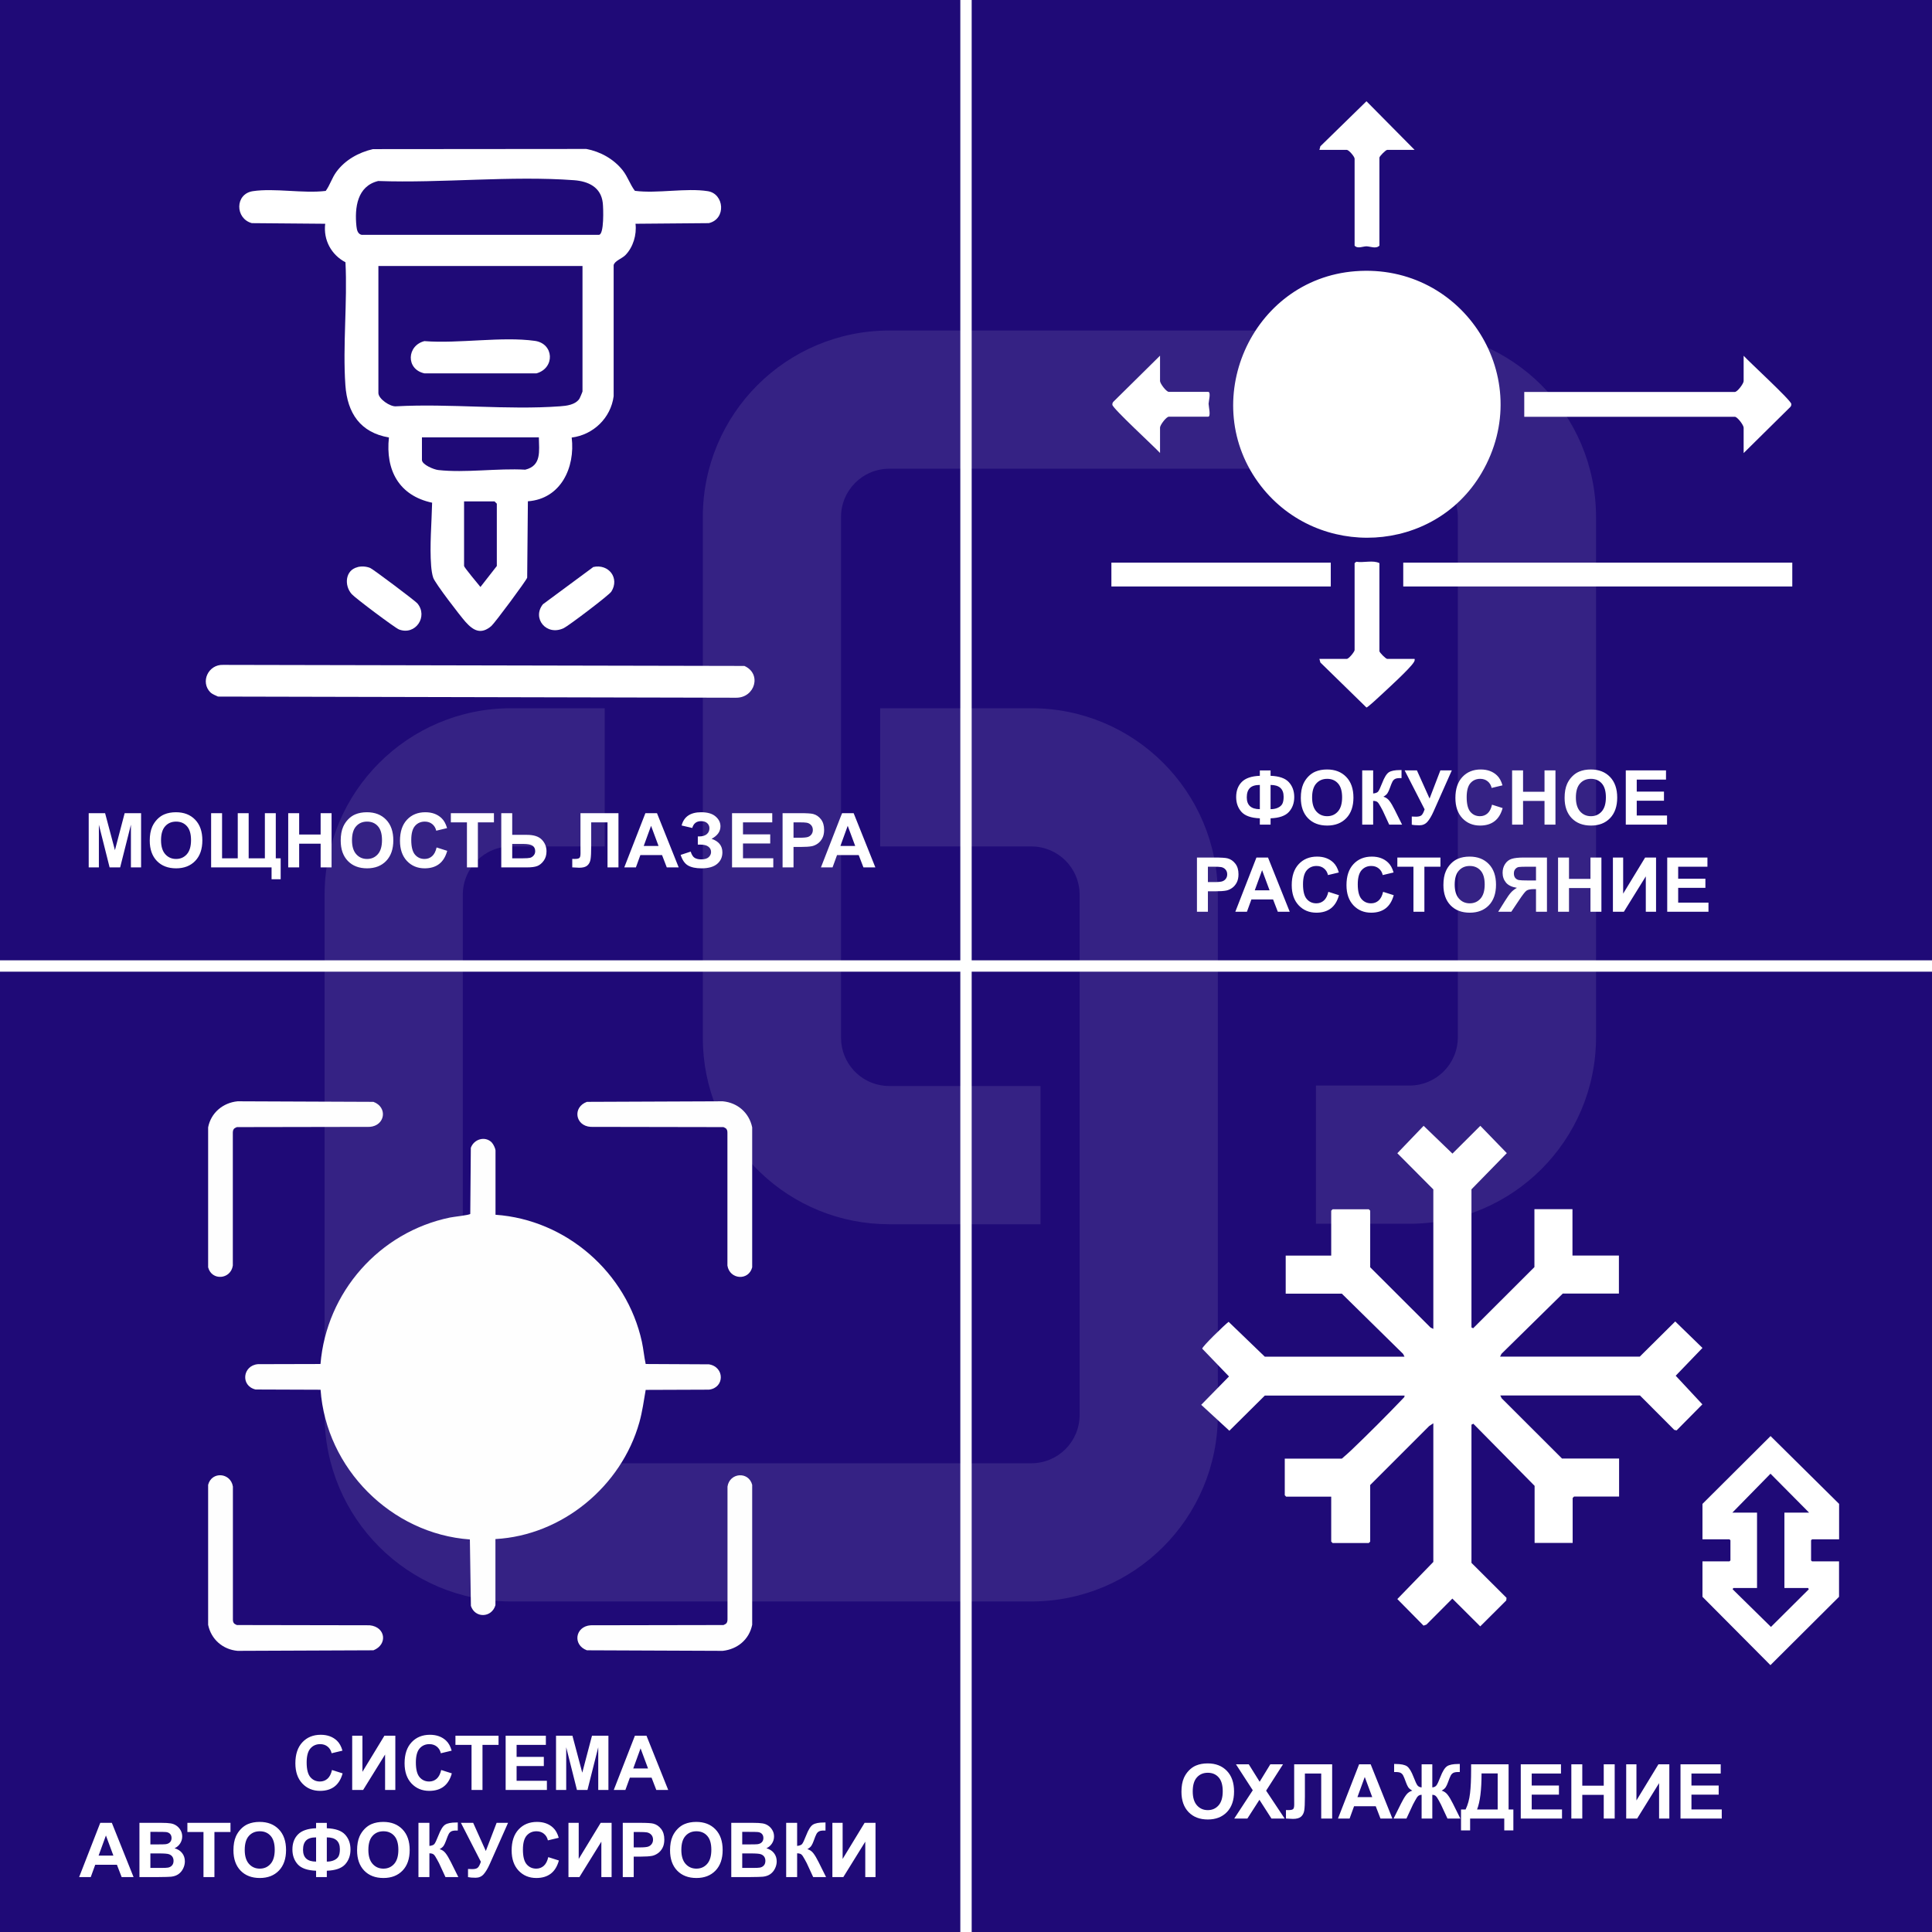
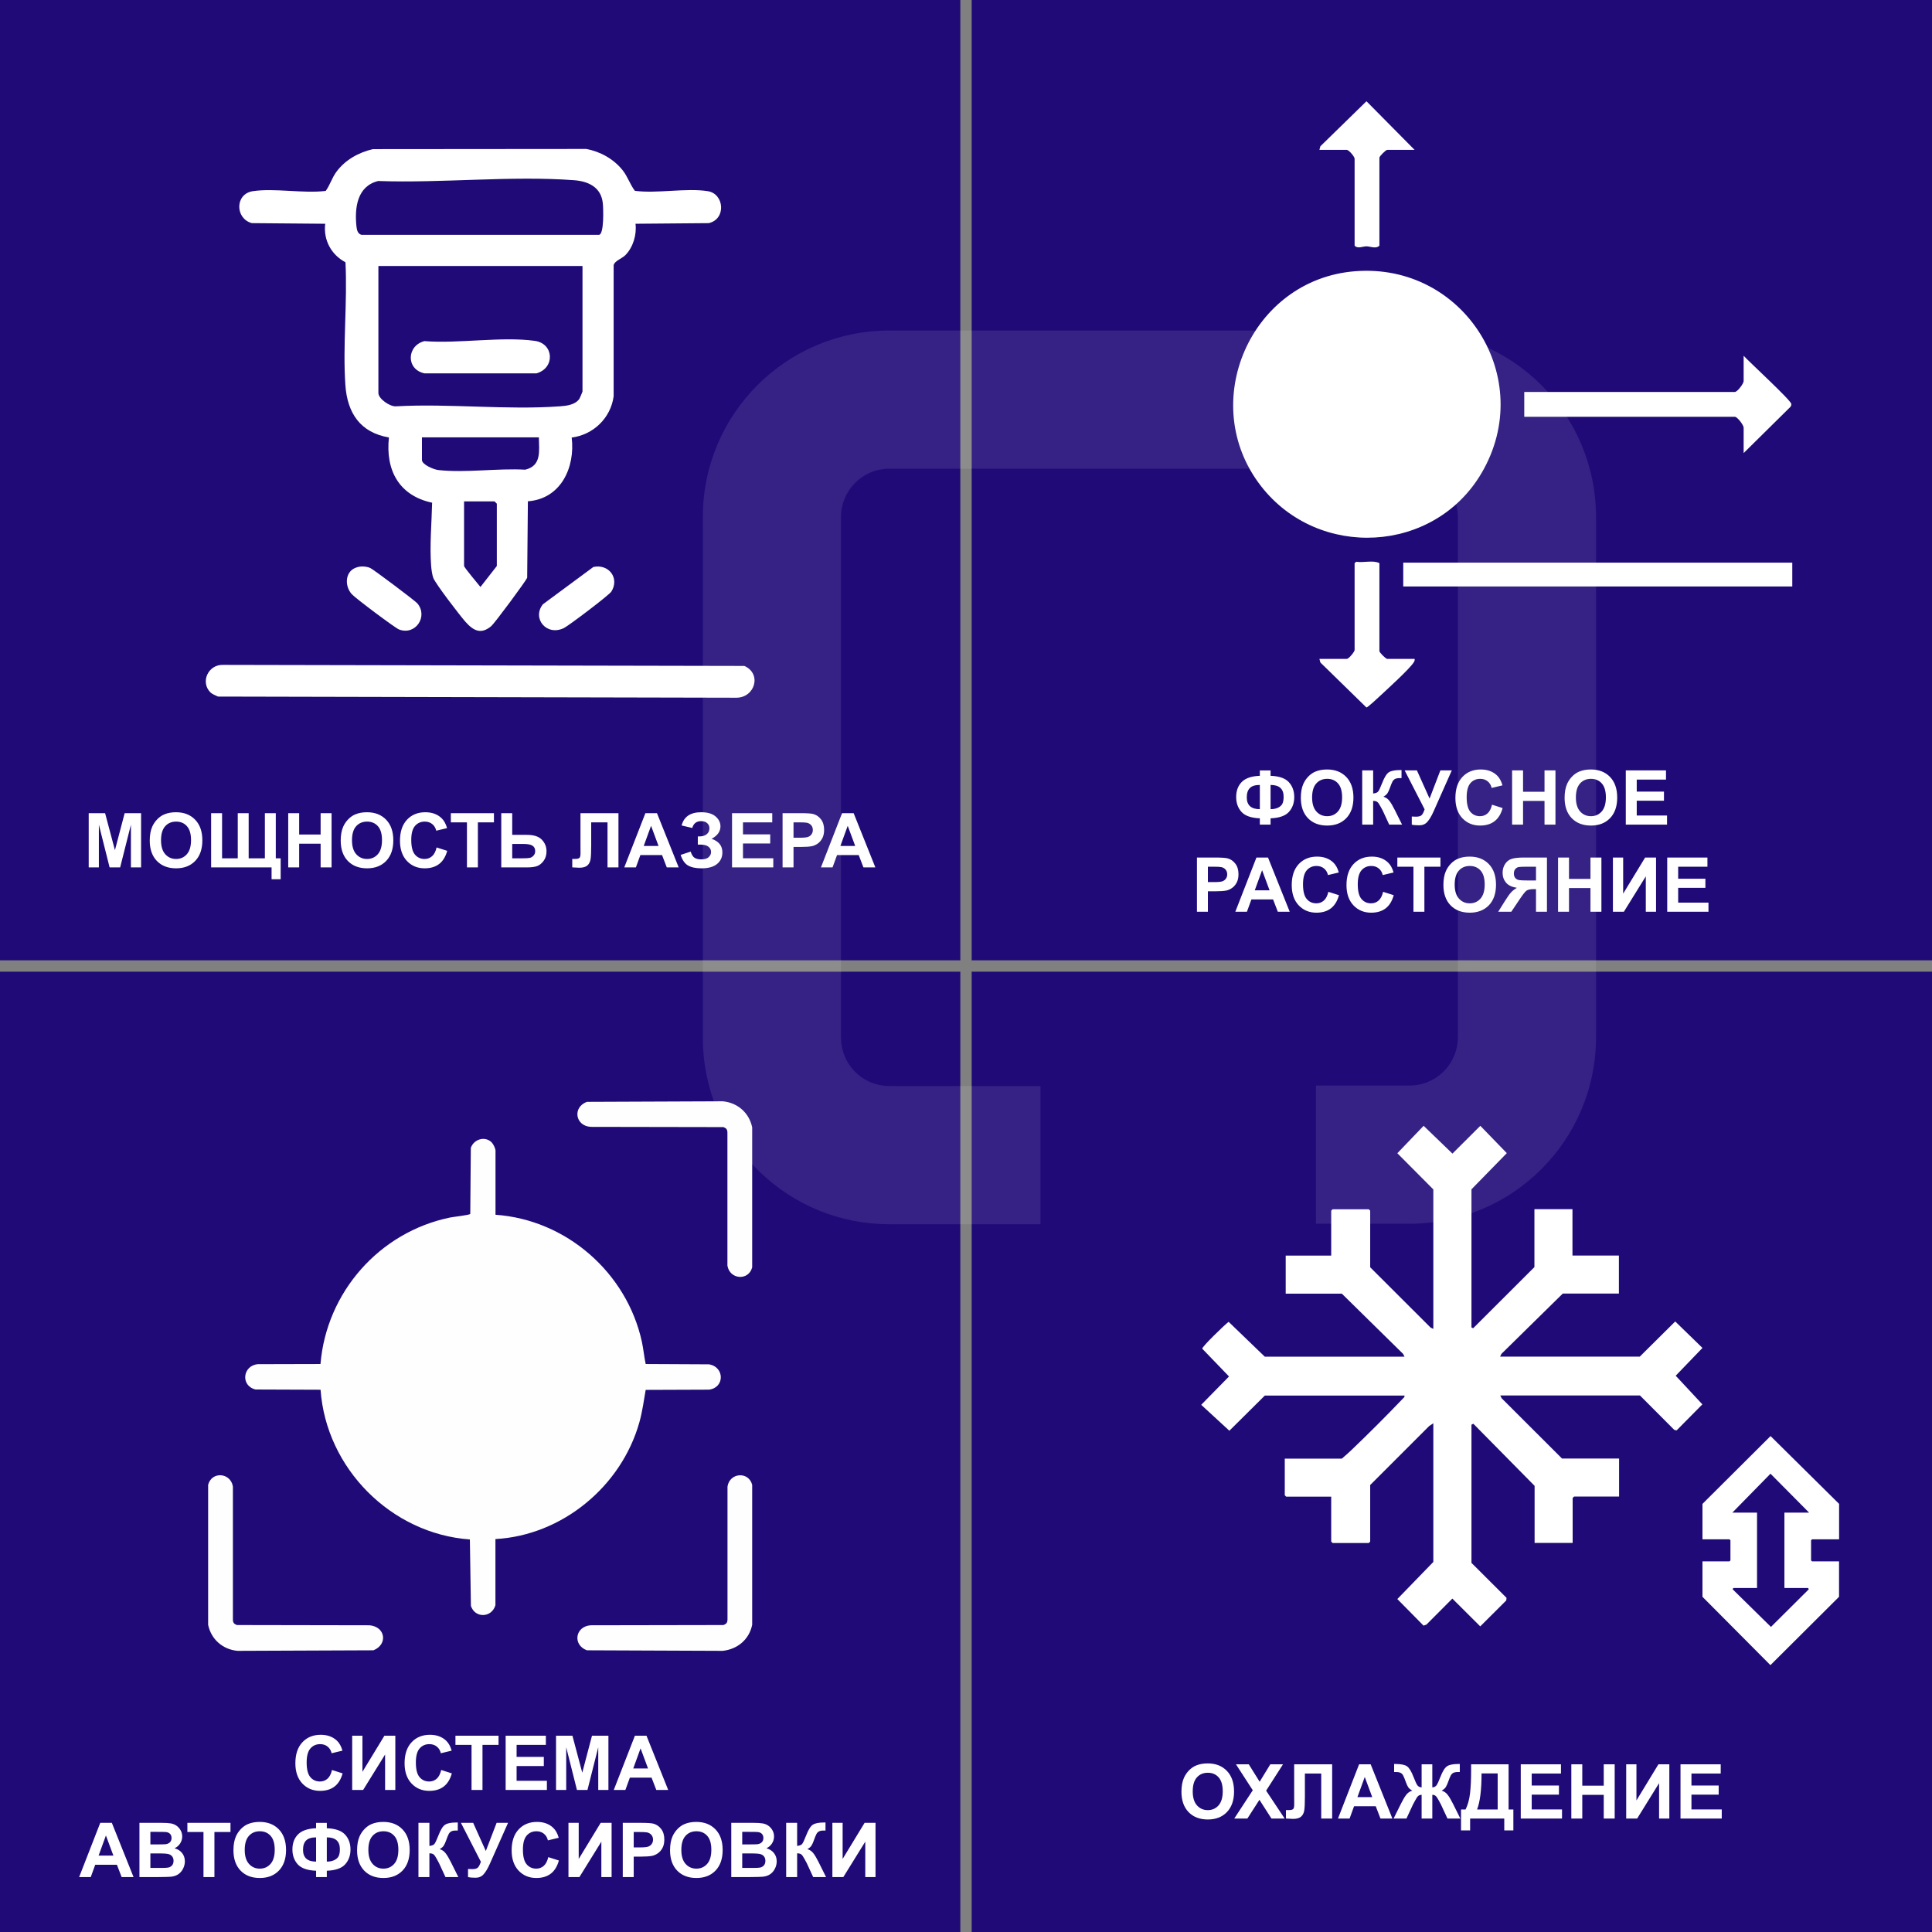
<svg xmlns="http://www.w3.org/2000/svg" width="1020" height="1020" viewBox="0 0 1020 1020" fill="none">
  <rect x="0" y="0" width="1020" height="1020" fill="#808080" stroke="none" />
  <g clip-path="url(#clip0_5401_369)">
-     <rect width="1020" height="1020" fill="white" />
    <rect width="507" height="507" fill="#1F0A77" />
    <path d="M335.52 118.181C336.221 123.929 334.258 130.519 330.193 134.679C328.417 136.502 324.398 137.764 323.978 140.007V209.179C322.482 220.63 313.277 229.556 301.828 231.005C303.744 246.849 296.081 263.395 278.698 264.656L278.324 304.991C277.856 306.533 261.128 329.061 259.399 330.51C253.931 335.184 249.913 332.94 245.801 328.36C242.997 325.228 229.819 308.076 228.745 305.084C228.137 303.449 227.763 300.598 227.623 298.775C226.782 288.165 227.904 276.06 228.137 265.404C210.614 261.665 203.464 248.205 205.334 230.959C190.24 228.388 183.371 218.106 182.343 203.337C180.894 182.351 183.465 159.637 182.39 138.465C174.866 134.492 170.661 126.687 171.689 118.134L132.951 117.807C124.072 115.376 123.979 102.383 133.465 100.934C144.913 99.205 160.1 102.243 171.969 100.794C174.259 97.616 175.194 94.017 177.577 90.746C182.203 84.436 189.306 80.51 196.829 78.734L309.538 78.641C317.015 80.043 324.024 83.969 328.744 89.904C331.501 93.41 332.576 97.336 335.193 100.748C347.015 102.29 362.342 99.112 373.697 100.934C382.342 102.29 383.557 115.61 374.211 117.807L335.473 118.134L335.52 118.181ZM191.081 123.976H316.174C319.024 123.976 318.557 109.768 318.23 107.104C317.295 98.831 310.66 95.7 303.043 95.139C269.819 92.662 233.231 96.775 199.679 95.56C188.558 98.27 187.156 109.628 188.184 119.489C188.418 121.452 188.838 123.602 191.081 124.023V123.976ZM307.576 140.428H199.773V207.496C199.773 210.534 205.988 214.881 209.212 214.507C237.389 212.965 267.763 216.563 295.66 214.507C299.165 214.273 303.604 213.712 305.8 210.674C306.081 210.301 307.529 206.889 307.529 206.655V140.428H307.576ZM284.492 230.912H222.763V242.83C222.763 245.307 229.072 247.924 231.408 248.158C245.567 249.747 262.81 247.13 277.296 247.971C286.034 245.868 284.585 238.063 284.492 230.865V230.912ZM245.006 264.656V298.822C245.006 299.523 252.483 308.45 253.651 309.898L262.296 298.822V265.918L261.081 264.703H245.053L245.006 264.656Z" fill="white" />
    <path d="M111.129 365.606C105.568 360.044 110.007 350.697 117.811 351.024L392.996 351.585C402.342 355.744 398.557 368.41 388.65 368.364L115.101 367.756C113.839 367.148 112.11 366.541 111.129 365.559V365.606Z" fill="white" />
    <path d="M313.091 299.382C321.361 297.465 327.249 305.224 322.763 312.328C321.595 314.197 300.24 330.369 297.623 331.63C288.418 335.977 280.754 326.349 286.642 319.011L313.137 299.428L313.091 299.382Z" fill="white" />
    <path d="M188.792 299.378C190.942 298.864 193.325 299.004 195.428 299.846C196.876 300.407 219.259 317.232 220.334 318.541C226.175 325.458 219.353 335.647 210.661 332.328C208.512 331.487 187.577 315.783 185.708 313.68C181.549 309.053 182.297 300.921 188.792 299.425V299.378Z" fill="white" />
    <path d="M224.214 180.103C242.158 181.505 265.008 177.532 282.391 179.963C292.531 181.412 293.092 194.358 283.232 197.115H224.074C214.167 194.966 214.728 182.346 224.214 180.056V180.103Z" fill="white" />
    <path d="M46.832 457.945L46.832 429.312H55.484L60.68 448.844L65.816 429.312H74.488V457.945H69.117V435.406L63.434 457.945H57.867L52.203 435.406L52.203 457.945H46.832ZM79.059 443.805C79.059 440.888 79.495 438.44 80.367 436.461C81.018 435.003 81.904 433.694 83.023 432.535C84.156 431.376 85.393 430.517 86.734 429.957C88.518 429.202 90.576 428.824 92.906 428.824C97.125 428.824 100.497 430.133 103.023 432.75C105.562 435.367 106.832 439.007 106.832 443.668C106.832 448.29 105.576 451.91 103.062 454.527C100.549 457.132 97.19 458.434 92.984 458.434C88.727 458.434 85.341 457.138 82.828 454.547C80.315 451.943 79.059 448.362 79.059 443.805ZM85.016 443.609C85.016 446.852 85.764 449.312 87.262 450.992C88.759 452.659 90.66 453.492 92.965 453.492C95.269 453.492 97.158 452.665 98.629 451.012C100.113 449.345 100.855 446.852 100.855 443.531C100.855 440.25 100.133 437.802 98.688 436.188C97.255 434.573 95.348 433.766 92.965 433.766C90.582 433.766 88.662 434.586 87.203 436.227C85.745 437.854 85.016 440.315 85.016 443.609ZM111.461 429.312H117.242V453.141H125.523V429.312H131.285V453.141H139.84V429.312H145.602V453.141H148.18V464.195H143.375V457.945H111.461V429.312ZM152.164 457.945V429.312H157.945V440.582H169.273V429.312H175.055V457.945H169.273V445.426H157.945V457.945H152.164ZM179.879 443.805C179.879 440.888 180.315 438.44 181.188 436.461C181.839 435.003 182.724 433.694 183.844 432.535C184.977 431.376 186.214 430.517 187.555 429.957C189.339 429.202 191.396 428.824 193.727 428.824C197.945 428.824 201.318 430.133 203.844 432.75C206.383 435.367 207.652 439.007 207.652 443.668C207.652 448.29 206.396 451.91 203.883 454.527C201.37 457.132 198.01 458.434 193.805 458.434C189.547 458.434 186.161 457.138 183.648 454.547C181.135 451.943 179.879 448.362 179.879 443.805ZM185.836 443.609C185.836 446.852 186.585 449.312 188.082 450.992C189.579 452.659 191.48 453.492 193.785 453.492C196.09 453.492 197.978 452.665 199.449 451.012C200.934 449.345 201.676 446.852 201.676 443.531C201.676 440.25 200.953 437.802 199.508 436.188C198.076 434.573 196.168 433.766 193.785 433.766C191.402 433.766 189.482 434.586 188.023 436.227C186.565 437.854 185.836 440.315 185.836 443.609ZM230.504 447.418L236.109 449.195C235.25 452.32 233.818 454.645 231.812 456.168C229.82 457.678 227.288 458.434 224.215 458.434C220.413 458.434 217.288 457.138 214.84 454.547C212.392 451.943 211.168 448.388 211.168 443.883C211.168 439.117 212.398 435.419 214.859 432.789C217.32 430.146 220.556 428.824 224.566 428.824C228.069 428.824 230.914 429.859 233.102 431.93C234.404 433.154 235.38 434.911 236.031 437.203L230.309 438.57C229.97 437.086 229.26 435.914 228.18 435.055C227.112 434.195 225.81 433.766 224.273 433.766C222.151 433.766 220.426 434.527 219.098 436.051C217.783 437.574 217.125 440.042 217.125 443.453C217.125 447.073 217.776 449.651 219.078 451.188C220.38 452.724 222.073 453.492 224.156 453.492C225.693 453.492 227.014 453.004 228.121 452.027C229.228 451.051 230.022 449.514 230.504 447.418ZM246.52 457.945V434.156H238.023V429.312H260.777V434.156H252.301V457.945H246.52ZM264.645 429.312H270.426V440.758H278.16C281.806 440.758 284.443 441.611 286.07 443.316C287.711 445.022 288.531 447.066 288.531 449.449C288.531 451.402 288.036 453.062 287.047 454.43C286.057 455.797 284.924 456.728 283.648 457.223C282.385 457.704 280.556 457.945 278.16 457.945H264.645V429.312ZM270.426 453.141H276.051C277.874 453.141 279.137 453.056 279.84 452.887C280.543 452.704 281.168 452.301 281.715 451.676C282.275 451.051 282.555 450.283 282.555 449.371C282.555 448.056 282.079 447.092 281.129 446.48C280.191 445.868 278.583 445.562 276.305 445.562H270.426V453.141ZM306.461 429.312H326.52V457.945H320.738V434.156H312.125V446.383C312.125 449.885 312.008 452.333 311.773 453.727C311.539 455.107 310.966 456.187 310.055 456.969C309.156 457.737 307.743 458.121 305.816 458.121C305.139 458.121 303.909 458.056 302.125 457.926V453.453L303.414 453.473C304.625 453.473 305.439 453.31 305.855 452.984C306.272 452.659 306.48 451.858 306.48 450.582L306.461 445.66V429.312ZM358.316 457.945H352.027L349.527 451.441H338.082L335.719 457.945H329.586L340.738 429.312H346.852L358.316 457.945ZM347.672 446.617L343.727 435.992L339.859 446.617H347.672ZM365.484 437.125L359.859 435.816C361.07 431.155 364.514 428.824 370.191 428.824C373.551 428.824 376.083 429.566 377.789 431.051C379.508 432.522 380.367 434.254 380.367 436.246C380.367 437.613 379.977 438.85 379.195 439.957C378.414 441.051 377.242 442.014 375.68 442.848C377.581 443.499 379.007 444.423 379.957 445.621C380.908 446.806 381.383 448.271 381.383 450.016C381.383 452.529 380.458 454.56 378.609 456.109C376.773 457.659 374.02 458.434 370.348 458.434C367.353 458.434 364.99 457.939 363.258 456.949C361.526 455.947 360.224 454.078 359.352 451.344L364.645 449.605C365.191 451.324 365.914 452.437 366.812 452.945C367.724 453.453 368.844 453.707 370.172 453.707C371.995 453.707 373.323 453.316 374.156 452.535C374.99 451.741 375.406 450.836 375.406 449.82C375.406 448.648 374.931 447.704 373.98 446.988C373.043 446.272 371.624 445.914 369.723 445.914H368.414V441.598H369.078C370.849 441.598 372.203 441.201 373.141 440.406C374.078 439.612 374.547 438.557 374.547 437.242C374.547 436.201 374.163 435.322 373.395 434.605C372.639 433.889 371.552 433.531 370.133 433.531C367.711 433.531 366.161 434.729 365.484 437.125ZM386.48 457.945V429.312H407.711V434.156H392.262V440.504H406.637V445.328H392.262V453.121H408.258V457.945H386.48ZM413.16 457.945V429.312H422.438C425.953 429.312 428.245 429.456 429.312 429.742C430.953 430.172 432.327 431.109 433.434 432.555C434.54 433.987 435.094 435.842 435.094 438.121C435.094 439.879 434.775 441.357 434.137 442.555C433.499 443.753 432.685 444.697 431.695 445.387C430.719 446.064 429.723 446.513 428.707 446.734C427.327 447.008 425.328 447.145 422.711 447.145H418.941V457.945H413.16ZM418.941 434.156V442.281H422.105C424.384 442.281 425.908 442.132 426.676 441.832C427.444 441.533 428.043 441.064 428.473 440.426C428.915 439.788 429.137 439.046 429.137 438.199C429.137 437.158 428.831 436.298 428.219 435.621C427.607 434.944 426.832 434.521 425.895 434.352C425.204 434.221 423.818 434.156 421.734 434.156H418.941ZM462.145 457.945H455.855L453.355 451.441H441.91L439.547 457.945H433.414L444.566 429.312H450.68L462.145 457.945ZM451.5 446.617L447.555 435.992L443.688 446.617H451.5Z" fill="white" />
    <rect width="507" height="507" transform="translate(513)" fill="#1F0A77" />
    <path d="M715.577 143.191C772.944 138.737 811.465 199.843 782.212 249.712C757.204 292.382 696.006 295.593 665.717 256.599C631.7 212.738 660.384 147.437 715.525 143.191H715.577Z" fill="white" />
    <path d="M946.238 297.047H740.844V309.631H946.238V297.047Z" fill="white" />
    <path d="M920.556 239.147V225.786C920.556 224.44 917.243 220.038 915.897 220.038H804.734V206.937H915.897C917.243 206.937 920.556 202.535 920.556 201.189V187.828C923.456 191.039 945.512 211.287 945.719 213.254C945.771 213.876 945.616 214.445 945.15 214.911L920.556 239.198V239.147Z" fill="white" />
-     <path d="M702.582 297.047H586.76V309.631H702.582V297.047Z" fill="white" />
    <path d="M746.85 347.85C747.006 348.679 746.747 349.093 746.333 349.766C744.106 353.236 732.767 363.541 729.091 366.959C728.056 367.943 722.05 373.536 721.428 373.536L697.094 349.766L696.576 347.85H711.073C712.109 347.85 715.164 344.07 715.164 343.19V297.309L716.044 296.584C719.979 297.205 724.897 295.6 728.263 297.309V343.759C728.263 344.484 731.628 347.85 732.353 347.85H746.85Z" fill="white" />
    <path d="M746.85 79.138H732.353C731.628 79.138 728.263 82.504 728.263 83.229V129.68C726.502 131.544 723.499 130.094 721.428 130.042C719.565 130.042 716.717 131.492 715.164 129.68V83.799C715.164 82.66 712.109 79.138 711.073 79.138H696.576L697.094 77.222L721.428 53.453L746.85 79.138Z" fill="white" />
-     <path d="M612.44 239.152C609.541 235.941 587.484 215.693 587.277 213.725C587.225 213.104 587.381 212.534 587.847 212.068L612.44 187.781V201.142C612.44 202.488 615.754 206.89 617.1 206.89H637.862C639.467 206.89 638.069 212.068 638.069 213.156C638.069 214.45 639.415 219.991 637.862 219.991H617.1C615.754 219.991 612.44 224.393 612.44 225.739V239.1V239.152Z" fill="white" />
    <path d="M670.797 432.027V435.367H665.133V432.027C660.562 431.858 657.333 430.732 655.445 428.648C653.57 426.552 652.633 423.935 652.633 420.797C652.633 417.49 653.616 414.84 655.582 412.848C657.548 410.842 660.732 409.755 665.133 409.586V406.754H670.797V409.586C675.341 409.755 678.557 410.875 680.445 412.945C682.346 415.016 683.297 417.639 683.297 420.816C683.297 423.967 682.353 426.585 680.465 428.668C678.577 430.738 675.354 431.858 670.797 432.027ZM670.797 427.203C672.307 427.203 673.603 426.949 674.684 426.441C675.777 425.934 676.552 425.25 677.008 424.391C677.464 423.531 677.691 422.275 677.691 420.621C677.691 416.48 675.393 414.41 670.797 414.41V427.203ZM665.133 427.203V414.41C662.698 414.41 660.94 414.957 659.859 416.051C658.779 417.132 658.238 418.772 658.238 420.973C658.238 425.126 660.536 427.203 665.133 427.203ZM686.773 421.227C686.773 418.31 687.21 415.862 688.082 413.883C688.733 412.424 689.618 411.116 690.738 409.957C691.871 408.798 693.108 407.939 694.449 407.379C696.233 406.624 698.29 406.246 700.621 406.246C704.84 406.246 708.212 407.555 710.738 410.172C713.277 412.789 714.547 416.428 714.547 421.09C714.547 425.712 713.29 429.332 710.777 431.949C708.264 434.553 704.905 435.855 700.699 435.855C696.441 435.855 693.056 434.56 690.543 431.969C688.03 429.365 686.773 425.784 686.773 421.227ZM692.73 421.031C692.73 424.273 693.479 426.734 694.977 428.414C696.474 430.081 698.375 430.914 700.68 430.914C702.984 430.914 704.872 430.087 706.344 428.434C707.828 426.767 708.57 424.273 708.57 420.953C708.57 417.672 707.848 415.224 706.402 413.609C704.97 411.995 703.062 411.188 700.68 411.188C698.297 411.188 696.376 412.008 694.918 413.648C693.46 415.276 692.73 417.737 692.73 421.031ZM719.176 406.734H724.957V418.922C726.246 418.792 727.118 418.46 727.574 417.926C728.03 417.392 728.733 415.908 729.684 413.473C730.882 410.374 732.086 408.447 733.297 407.691C734.495 406.936 736.428 406.559 739.098 406.559C739.228 406.559 739.508 406.552 739.938 406.539V410.816L739.117 410.797C737.932 410.797 737.066 410.947 736.52 411.246C735.973 411.533 735.53 411.975 735.191 412.574C734.853 413.173 734.352 414.404 733.688 416.266C733.336 417.255 732.952 418.082 732.535 418.746C732.132 419.41 731.409 420.035 730.367 420.621C731.656 420.986 732.717 421.721 733.551 422.828C734.397 423.935 735.322 425.497 736.324 427.516L740.23 435.367H733.434L730.016 427.965C729.964 427.861 729.853 427.659 729.684 427.359C729.618 427.255 729.378 426.806 728.961 426.012C728.219 424.605 727.607 423.727 727.125 423.375C726.656 423.023 725.934 422.841 724.957 422.828V435.367H719.176V406.734ZM741.598 406.734H748.062L754.742 421.598L760.445 406.734H766.48L756.812 428.492C755.758 430.849 754.684 432.646 753.59 433.883C752.496 435.107 751.083 435.719 749.352 435.719C747.646 435.719 746.311 435.608 745.348 435.387V431.09C746.168 431.142 746.91 431.168 747.574 431.168C748.915 431.168 749.872 430.927 750.445 430.445C751.031 429.951 751.591 428.896 752.125 427.281L741.598 406.734ZM787.711 424.84L793.316 426.617C792.457 429.742 791.025 432.066 789.02 433.59C787.027 435.1 784.495 435.855 781.422 435.855C777.62 435.855 774.495 434.56 772.047 431.969C769.599 429.365 768.375 425.81 768.375 421.305C768.375 416.539 769.605 412.841 772.066 410.211C774.527 407.568 777.763 406.246 781.773 406.246C785.276 406.246 788.121 407.281 790.309 409.352C791.611 410.576 792.587 412.333 793.238 414.625L787.516 415.992C787.177 414.508 786.467 413.336 785.387 412.477C784.319 411.617 783.017 411.188 781.48 411.188C779.358 411.188 777.633 411.949 776.305 413.473C774.99 414.996 774.332 417.464 774.332 420.875C774.332 424.495 774.983 427.073 776.285 428.609C777.587 430.146 779.28 430.914 781.363 430.914C782.9 430.914 784.221 430.426 785.328 429.449C786.435 428.473 787.229 426.936 787.711 424.84ZM798.316 435.367V406.734L804.098 406.734V418.004L815.426 418.004V406.734H821.207V435.367L815.426 435.367V422.848L804.098 422.848V435.367H798.316ZM826.031 421.227C826.031 418.31 826.467 415.862 827.34 413.883C827.991 412.424 828.876 411.116 829.996 409.957C831.129 408.798 832.366 407.939 833.707 407.379C835.491 406.624 837.548 406.246 839.879 406.246C844.098 406.246 847.47 407.555 849.996 410.172C852.535 412.789 853.805 416.428 853.805 421.09C853.805 425.712 852.548 429.332 850.035 431.949C847.522 434.553 844.163 435.855 839.957 435.855C835.699 435.855 832.314 434.56 829.801 431.969C827.288 429.365 826.031 425.784 826.031 421.227ZM831.988 421.031C831.988 424.273 832.737 426.734 834.234 428.414C835.732 430.081 837.633 430.914 839.938 430.914C842.242 430.914 844.13 430.087 845.602 428.434C847.086 426.767 847.828 424.273 847.828 420.953C847.828 417.672 847.105 415.224 845.66 413.609C844.228 411.995 842.32 411.187 839.938 411.187C837.555 411.187 835.634 412.008 834.176 413.648C832.717 415.276 831.988 417.737 831.988 421.031ZM858.336 435.367V406.734H879.566V411.578H864.117V417.926H878.492V422.75H864.117V430.543H880.113V435.367H858.336ZM631.93 481.367V452.734H641.207C644.723 452.734 647.014 452.878 648.082 453.164C649.723 453.594 651.096 454.531 652.203 455.977C653.31 457.409 653.863 459.264 653.863 461.543C653.863 463.301 653.544 464.779 652.906 465.977C652.268 467.174 651.454 468.118 650.465 468.809C649.488 469.486 648.492 469.935 647.477 470.156C646.096 470.43 644.098 470.566 641.48 470.566H637.711V481.367H631.93ZM637.711 457.578V465.703H640.875C643.154 465.703 644.677 465.553 645.445 465.254C646.214 464.954 646.812 464.486 647.242 463.848C647.685 463.21 647.906 462.467 647.906 461.621C647.906 460.579 647.6 459.72 646.988 459.043C646.376 458.366 645.602 457.943 644.664 457.773C643.974 457.643 642.587 457.578 640.504 457.578H637.711ZM680.914 481.367H674.625L672.125 474.863H660.68L658.316 481.367H652.184L663.336 452.734H669.449L680.914 481.367ZM670.27 470.039L666.324 459.414L662.457 470.039H670.27ZM701.305 470.84L706.91 472.617C706.051 475.742 704.618 478.066 702.613 479.59C700.621 481.1 698.089 481.855 695.016 481.855C691.214 481.855 688.089 480.56 685.641 477.969C683.193 475.365 681.969 471.81 681.969 467.305C681.969 462.539 683.199 458.841 685.66 456.211C688.121 453.568 691.357 452.246 695.367 452.246C698.87 452.246 701.715 453.281 703.902 455.352C705.204 456.576 706.181 458.333 706.832 460.625L701.109 461.992C700.771 460.508 700.061 459.336 698.98 458.477C697.913 457.617 696.611 457.188 695.074 457.188C692.952 457.188 691.227 457.949 689.898 459.473C688.583 460.996 687.926 463.464 687.926 466.875C687.926 470.495 688.577 473.073 689.879 474.609C691.181 476.146 692.874 476.914 694.957 476.914C696.493 476.914 697.815 476.426 698.922 475.449C700.029 474.473 700.823 472.936 701.305 470.84ZM730.211 470.84L735.816 472.617C734.957 475.742 733.525 478.066 731.52 479.59C729.527 481.1 726.995 481.855 723.922 481.855C720.12 481.855 716.995 480.56 714.547 477.969C712.099 475.365 710.875 471.81 710.875 467.305C710.875 462.539 712.105 458.841 714.566 456.211C717.027 453.568 720.263 452.246 724.273 452.246C727.776 452.246 730.621 453.281 732.809 455.352C734.111 456.576 735.087 458.333 735.738 460.625L730.016 461.992C729.677 460.508 728.967 459.336 727.887 458.477C726.819 457.617 725.517 457.188 723.98 457.188C721.858 457.188 720.133 457.949 718.805 459.473C717.49 460.996 716.832 463.464 716.832 466.875C716.832 470.495 717.483 473.073 718.785 474.609C720.087 476.146 721.78 476.914 723.863 476.914C725.4 476.914 726.721 476.426 727.828 475.449C728.935 474.473 729.729 472.936 730.211 470.84ZM746.227 481.367V457.578H737.73V452.734H760.484V457.578H752.008V481.367H746.227ZM762.047 467.227C762.047 464.31 762.483 461.862 763.355 459.883C764.007 458.424 764.892 457.116 766.012 455.957C767.145 454.798 768.382 453.939 769.723 453.379C771.507 452.624 773.564 452.246 775.895 452.246C780.113 452.246 783.486 453.555 786.012 456.172C788.551 458.789 789.82 462.428 789.82 467.09C789.82 471.712 788.564 475.332 786.051 477.949C783.538 480.553 780.178 481.855 775.973 481.855C771.715 481.855 768.329 480.56 765.816 477.969C763.303 475.365 762.047 471.784 762.047 467.227ZM768.004 467.031C768.004 470.273 768.753 472.734 770.25 474.414C771.747 476.081 773.648 476.914 775.953 476.914C778.258 476.914 780.146 476.087 781.617 474.434C783.102 472.767 783.844 470.273 783.844 466.953C783.844 463.672 783.121 461.224 781.676 459.609C780.243 457.995 778.336 457.188 775.953 457.188C773.57 457.188 771.65 458.008 770.191 459.648C768.733 461.276 768.004 463.737 768.004 467.031ZM810.934 481.367V469.414H809.762C807.939 469.414 806.65 469.688 805.895 470.234C805.152 470.781 803.876 472.415 802.066 475.137L797.887 481.367H790.973L794.469 475.781C795.849 473.568 796.949 472.018 797.77 471.133C798.59 470.234 799.618 469.434 800.855 468.73C798.186 468.314 796.259 467.389 795.074 465.957C793.889 464.512 793.297 462.786 793.297 460.781C793.297 459.036 793.733 457.493 794.605 456.152C795.491 454.798 796.65 453.893 798.082 453.438C799.527 452.969 801.682 452.734 804.547 452.734H816.715V481.367H810.934ZM810.934 457.578H806.422C804.13 457.578 802.62 457.63 801.891 457.734C801.174 457.839 800.556 458.19 800.035 458.789C799.514 459.388 799.254 460.169 799.254 461.133C799.254 462.135 799.501 462.936 799.996 463.535C800.504 464.121 801.142 464.486 801.91 464.629C802.691 464.772 804.273 464.844 806.656 464.844H810.934V457.578ZM822.574 481.367V452.734H828.355V464.004H839.684V452.734H845.465V481.367L839.684 481.367V468.848H828.355V481.367H822.574ZM851.539 452.734H856.949V471.797L868.551 452.734H874.312V481.367H868.902V462.676L857.32 481.367H851.539V452.734ZM880.211 481.367V452.734H901.441V457.578H885.992V463.926H900.367V468.75H885.992V476.543H901.988V481.367H880.211Z" fill="white" />
    <rect width="507" height="507" transform="translate(0 513)" fill="#1F0A77" />
    <path d="M259.641 603.21C260.477 604.046 261.479 606.178 261.605 607.307V641.332C298.991 643.966 330.906 671.889 338.884 708.38C339.72 712.268 340.054 716.239 340.89 720.126L374.266 720.294C382.621 721.631 382.663 732.666 374.308 733.67L340.89 733.795C339.887 739.564 339.135 745.29 337.548 750.933C328.065 784.708 296.777 810.624 261.563 812.547V847.451C259.6 854.222 250.744 854.431 248.613 847.827L248.07 812.756C206.548 809.788 172.169 775.261 169.245 733.712L134.907 733.586C126.845 731.621 128.098 720.879 136.202 720.21L169.203 720.126C172.336 682.213 200.324 650.487 237.585 642.795C239.298 642.419 247.82 641.541 248.279 640.873L248.571 606.011C250.159 601.455 256.007 599.574 259.6 603.127L259.641 603.21Z" fill="#FEFEFE" />
-     <path d="M123.503 595.976C122.96 596.645 122.918 597.481 122.918 598.317V668.166C121.79 675.564 111.765 676.317 109.885 669.085V595.182C111.347 587.533 117.696 582.182 125.424 581.43L197.148 581.722C204.835 584.565 203.331 594.346 195.185 594.931L125.048 595.057C124.756 595.14 123.67 595.725 123.503 595.976Z" fill="#FEFEFE" />
    <path d="M123.503 857.022C123.712 857.272 124.756 857.858 125.048 857.941L195.185 858.067C203.665 858.944 204.751 868.266 197.148 871.276L125.424 871.568C117.613 870.858 111.472 865.507 109.885 857.816V783.912C111.765 776.639 121.79 777.433 122.96 784.832V854.681C122.96 855.517 122.96 856.353 123.545 857.022H123.503Z" fill="#FEFEFE" />
    <path d="M383.498 595.976C383.289 595.725 382.245 595.14 381.952 595.057L311.816 594.931C303.67 594.388 302.166 584.565 309.852 581.722L381.576 581.43C389.388 582.14 395.528 587.491 397.116 595.182V669.085C395.236 676.359 385.211 675.564 384.041 668.166V598.317C384.041 597.481 384.041 596.645 383.456 595.976H383.498Z" fill="#FEFEFE" />
    <path d="M383.498 857.021C384.041 856.352 384.083 855.516 384.083 854.68V784.831C385.211 777.433 395.236 776.68 397.116 783.912V857.815C395.528 865.59 389.388 870.689 381.576 871.567L309.852 871.275C302.166 868.432 303.67 858.651 311.816 858.066L381.952 857.94C382.245 857.857 383.331 857.271 383.498 857.021Z" fill="#FEFEFE" />
    <path d="M175.277 934.473L180.883 936.25C180.023 939.375 178.591 941.699 176.586 943.223C174.594 944.733 172.061 945.488 168.988 945.488C165.186 945.488 162.061 944.193 159.613 941.602C157.165 938.997 155.941 935.443 155.941 930.938C155.941 926.172 157.172 922.474 159.633 919.844C162.094 917.201 165.329 915.879 169.34 915.879C172.842 915.879 175.688 916.914 177.875 918.984C179.177 920.208 180.154 921.966 180.805 924.258L175.082 925.625C174.743 924.141 174.034 922.969 172.953 922.109C171.885 921.25 170.583 920.82 169.047 920.82C166.924 920.82 165.199 921.582 163.871 923.105C162.556 924.629 161.898 927.096 161.898 930.508C161.898 934.128 162.549 936.706 163.852 938.242C165.154 939.779 166.846 940.547 168.93 940.547C170.466 940.547 171.788 940.059 172.895 939.082C174.001 938.105 174.796 936.569 175.277 934.473ZM185.941 916.367H191.352V935.43L202.953 916.367H208.715V945H203.305V926.309L191.723 945H185.941V916.367ZM232.934 934.473L238.539 936.25C237.68 939.375 236.247 941.699 234.242 943.223C232.25 944.733 229.717 945.488 226.645 945.488C222.842 945.488 219.717 944.193 217.27 941.602C214.822 938.997 213.598 935.443 213.598 930.938C213.598 926.172 214.828 922.474 217.289 919.844C219.75 917.201 222.986 915.879 226.996 915.879C230.499 915.879 233.344 916.914 235.531 918.984C236.833 920.208 237.81 921.966 238.461 924.258L232.738 925.625C232.4 924.141 231.69 922.969 230.609 922.109C229.542 921.25 228.24 920.82 226.703 920.82C224.581 920.82 222.855 921.582 221.527 923.105C220.212 924.629 219.555 927.096 219.555 930.508C219.555 934.128 220.206 936.706 221.508 938.242C222.81 939.779 224.503 940.547 226.586 940.547C228.122 940.547 229.444 940.059 230.551 939.082C231.658 938.105 232.452 936.569 232.934 934.473ZM248.949 945V921.211H240.453V916.367H263.207V921.211H254.73V945H248.949ZM266.957 945V916.367H288.188V921.211H272.738V927.559H287.113V932.383H272.738V940.176H288.734V945H266.957ZM293.559 945V916.367H302.211L307.406 935.898L312.543 916.367H321.215V945H315.844V922.461L310.16 945H304.594L298.93 922.461V945H293.559ZM352.777 945H346.488L343.988 938.496H332.543L330.18 945H324.047L335.199 916.367H341.312L352.777 945ZM342.133 933.672L338.188 923.047L334.32 933.672H342.133ZM70.512 991H64.223L61.723 984.496H50.277L47.914 991H41.781L52.934 962.367H59.047L70.512 991ZM59.867 979.672L55.922 969.047L52.055 979.672H59.867ZM73.617 962.367H85.062C87.328 962.367 89.014 962.465 90.121 962.66C91.241 962.842 92.237 963.233 93.109 963.832C93.995 964.431 94.731 965.232 95.316 966.234C95.902 967.224 96.195 968.337 96.195 969.574C96.195 970.915 95.831 972.146 95.102 973.266C94.385 974.385 93.409 975.225 92.172 975.785C93.917 976.293 95.258 977.159 96.195 978.383C97.133 979.607 97.602 981.046 97.602 982.699C97.602 984.001 97.296 985.271 96.684 986.508C96.085 987.732 95.258 988.715 94.203 989.457C93.162 990.186 91.872 990.635 90.336 990.805C89.372 990.909 87.048 990.974 83.363 991H73.617L73.617 962.367ZM79.398 967.133V973.754H83.188C85.44 973.754 86.84 973.721 87.387 973.656C88.376 973.539 89.151 973.201 89.711 972.641C90.284 972.068 90.57 971.319 90.57 970.395C90.57 969.509 90.323 968.793 89.828 968.246C89.346 967.686 88.624 967.348 87.66 967.23C87.087 967.165 85.44 967.133 82.719 967.133H79.398ZM79.398 978.52V986.176H84.75C86.833 986.176 88.155 986.117 88.715 986C89.574 985.844 90.271 985.466 90.805 984.867C91.352 984.255 91.625 983.441 91.625 982.426C91.625 981.566 91.417 980.837 91 980.238C90.583 979.639 89.978 979.203 89.184 978.93C88.402 978.656 86.697 978.52 84.066 978.52H79.398ZM107.426 991V967.211H98.93V962.367H121.684V967.211H113.207V991H107.426ZM123.246 976.859C123.246 973.943 123.682 971.495 124.555 969.516C125.206 968.057 126.091 966.749 127.211 965.59C128.344 964.431 129.581 963.572 130.922 963.012C132.706 962.257 134.763 961.879 137.094 961.879C141.312 961.879 144.685 963.188 147.211 965.805C149.75 968.422 151.02 972.061 151.02 976.723C151.02 981.345 149.763 984.965 147.25 987.582C144.737 990.186 141.378 991.488 137.172 991.488C132.914 991.488 129.529 990.193 127.016 987.602C124.503 984.997 123.246 981.417 123.246 976.859ZM129.203 976.664C129.203 979.906 129.952 982.367 131.449 984.047C132.947 985.714 134.848 986.547 137.152 986.547C139.457 986.547 141.345 985.72 142.816 984.066C144.301 982.4 145.043 979.906 145.043 976.586C145.043 973.305 144.32 970.857 142.875 969.242C141.443 967.628 139.535 966.82 137.152 966.82C134.77 966.82 132.849 967.641 131.391 969.281C129.932 970.909 129.203 973.37 129.203 976.664ZM172.543 987.66V991H166.879V987.66C162.309 987.491 159.079 986.365 157.191 984.281C155.316 982.185 154.379 979.568 154.379 976.43C154.379 973.122 155.362 970.473 157.328 968.48C159.294 966.475 162.478 965.388 166.879 965.219V962.387H172.543V965.219C177.087 965.388 180.303 966.508 182.191 968.578C184.092 970.648 185.043 973.272 185.043 976.449C185.043 979.6 184.099 982.217 182.211 984.301C180.323 986.371 177.1 987.491 172.543 987.66ZM172.543 982.836C174.053 982.836 175.349 982.582 176.43 982.074C177.523 981.566 178.298 980.883 178.754 980.023C179.21 979.164 179.438 977.908 179.438 976.254C179.438 972.113 177.139 970.043 172.543 970.043V982.836ZM166.879 982.836V970.043C164.444 970.043 162.686 970.59 161.605 971.684C160.525 972.764 159.984 974.405 159.984 976.605C159.984 980.759 162.283 982.836 166.879 982.836ZM188.52 976.859C188.52 973.943 188.956 971.495 189.828 969.516C190.479 968.057 191.365 966.749 192.484 965.59C193.617 964.431 194.854 963.572 196.195 963.012C197.979 962.257 200.036 961.879 202.367 961.879C206.586 961.879 209.958 963.188 212.484 965.805C215.023 968.422 216.293 972.061 216.293 976.723C216.293 981.345 215.036 984.965 212.523 987.582C210.01 990.186 206.651 991.488 202.445 991.488C198.188 991.488 194.802 990.193 192.289 987.602C189.776 984.997 188.52 981.417 188.52 976.859ZM194.477 976.664C194.477 979.906 195.225 982.367 196.723 984.047C198.22 985.714 200.121 986.547 202.426 986.547C204.73 986.547 206.618 985.72 208.09 984.066C209.574 982.4 210.316 979.906 210.316 976.586C210.316 973.305 209.594 970.857 208.148 969.242C206.716 967.628 204.809 966.82 202.426 966.82C200.043 966.82 198.122 967.641 196.664 969.281C195.206 970.909 194.477 973.37 194.477 976.664ZM220.922 962.367H226.703V974.555C227.992 974.424 228.865 974.092 229.32 973.559C229.776 973.025 230.479 971.54 231.43 969.105C232.628 966.007 233.832 964.079 235.043 963.324C236.241 962.569 238.174 962.191 240.844 962.191C240.974 962.191 241.254 962.185 241.684 962.172V966.449L240.863 966.43C239.678 966.43 238.812 966.579 238.266 966.879C237.719 967.165 237.276 967.608 236.938 968.207C236.599 968.806 236.098 970.036 235.434 971.898C235.082 972.888 234.698 973.715 234.281 974.379C233.878 975.043 233.155 975.668 232.113 976.254C233.402 976.618 234.464 977.354 235.297 978.461C236.143 979.568 237.068 981.13 238.07 983.148L241.977 991H235.18L231.762 983.598C231.71 983.493 231.599 983.292 231.43 982.992C231.365 982.888 231.124 982.439 230.707 981.645C229.965 980.238 229.353 979.359 228.871 979.008C228.402 978.656 227.68 978.474 226.703 978.461V991H220.922V962.367ZM243.344 962.367H249.809L256.488 977.23L262.191 962.367H268.227L258.559 984.125C257.504 986.482 256.43 988.279 255.336 989.516C254.242 990.74 252.829 991.352 251.098 991.352C249.392 991.352 248.057 991.241 247.094 991.02V986.723C247.914 986.775 248.656 986.801 249.32 986.801C250.661 986.801 251.618 986.56 252.191 986.078C252.777 985.583 253.337 984.529 253.871 982.914L243.344 962.367ZM289.457 980.473L295.062 982.25C294.203 985.375 292.771 987.699 290.766 989.223C288.773 990.733 286.241 991.488 283.168 991.488C279.366 991.488 276.241 990.193 273.793 987.602C271.345 984.997 270.121 981.443 270.121 976.938C270.121 972.172 271.352 968.474 273.812 965.844C276.273 963.201 279.509 961.879 283.52 961.879C287.022 961.879 289.867 962.914 292.055 964.984C293.357 966.208 294.333 967.966 294.984 970.258L289.262 971.625C288.923 970.141 288.214 968.969 287.133 968.109C286.065 967.25 284.763 966.82 283.227 966.82C281.104 966.82 279.379 967.582 278.051 969.105C276.736 970.629 276.078 973.096 276.078 976.508C276.078 980.128 276.729 982.706 278.031 984.242C279.333 985.779 281.026 986.547 283.109 986.547C284.646 986.547 285.967 986.059 287.074 985.082C288.181 984.105 288.975 982.569 289.457 980.473ZM300.121 962.367H305.531V981.43L317.133 962.367H322.895V991H317.484V972.309L305.902 991H300.121V962.367ZM328.793 991V962.367H338.07C341.586 962.367 343.878 962.51 344.945 962.797C346.586 963.227 347.96 964.164 349.066 965.609C350.173 967.042 350.727 968.897 350.727 971.176C350.727 972.934 350.408 974.411 349.77 975.609C349.132 976.807 348.318 977.751 347.328 978.441C346.352 979.118 345.355 979.568 344.34 979.789C342.96 980.062 340.961 980.199 338.344 980.199H334.574V991H328.793ZM334.574 967.211V975.336H337.738C340.017 975.336 341.54 975.186 342.309 974.887C343.077 974.587 343.676 974.118 344.105 973.48C344.548 972.842 344.77 972.1 344.77 971.254C344.77 970.212 344.464 969.353 343.852 968.676C343.24 967.999 342.465 967.576 341.527 967.406C340.837 967.276 339.451 967.211 337.367 967.211H334.574ZM353.754 976.859C353.754 973.943 354.19 971.495 355.062 969.516C355.714 968.057 356.599 966.749 357.719 965.59C358.852 964.431 360.089 963.572 361.43 963.012C363.214 962.257 365.271 961.879 367.602 961.879C371.82 961.879 375.193 963.188 377.719 965.805C380.258 968.422 381.527 972.061 381.527 976.723C381.527 981.345 380.271 984.965 377.758 987.582C375.245 990.186 371.885 991.488 367.68 991.488C363.422 991.488 360.036 990.193 357.523 987.602C355.01 984.997 353.754 981.417 353.754 976.859ZM359.711 976.664C359.711 979.906 360.46 982.367 361.957 984.047C363.454 985.714 365.355 986.547 367.66 986.547C369.965 986.547 371.853 985.72 373.324 984.066C374.809 982.4 375.551 979.906 375.551 976.586C375.551 973.305 374.828 970.857 373.383 969.242C371.951 967.628 370.043 966.82 367.66 966.82C365.277 966.82 363.357 967.641 361.898 969.281C360.44 970.909 359.711 973.37 359.711 976.664ZM386.078 962.367H397.523C399.789 962.367 401.475 962.465 402.582 962.66C403.702 962.842 404.698 963.233 405.57 963.832C406.456 964.431 407.191 965.232 407.777 966.234C408.363 967.224 408.656 968.337 408.656 969.574C408.656 970.915 408.292 972.146 407.562 973.266C406.846 974.385 405.87 975.225 404.633 975.785C406.378 976.293 407.719 977.159 408.656 978.383C409.594 979.607 410.062 981.046 410.062 982.699C410.062 984.001 409.757 985.271 409.145 986.508C408.546 987.732 407.719 988.715 406.664 989.457C405.622 990.186 404.333 990.635 402.797 990.805C401.833 990.909 399.509 990.974 395.824 991H386.078V962.367ZM391.859 967.133V973.754H395.648C397.901 973.754 399.301 973.721 399.848 973.656C400.837 973.539 401.612 973.201 402.172 972.641C402.745 972.068 403.031 971.319 403.031 970.395C403.031 969.509 402.784 968.793 402.289 968.246C401.807 967.686 401.085 967.348 400.121 967.23C399.548 967.165 397.901 967.133 395.18 967.133H391.859ZM391.859 978.52V986.176H397.211C399.294 986.176 400.616 986.117 401.176 986C402.035 985.844 402.732 985.466 403.266 984.867C403.812 984.255 404.086 983.441 404.086 982.426C404.086 981.566 403.878 980.837 403.461 980.238C403.044 979.639 402.439 979.203 401.645 978.93C400.863 978.656 399.158 978.52 396.527 978.52H391.859ZM415.062 962.367H420.844V974.555C422.133 974.424 423.005 974.092 423.461 973.559C423.917 973.025 424.62 971.54 425.57 969.105C426.768 966.007 427.973 964.079 429.184 963.324C430.382 962.569 432.315 962.191 434.984 962.191C435.115 962.191 435.395 962.185 435.824 962.172V966.449L435.004 966.43C433.819 966.43 432.953 966.579 432.406 966.879C431.859 967.165 431.417 967.608 431.078 968.207C430.74 968.806 430.238 970.036 429.574 971.898C429.223 972.888 428.839 973.715 428.422 974.379C428.018 975.043 427.296 975.668 426.254 976.254C427.543 976.618 428.604 977.354 429.438 978.461C430.284 979.568 431.208 981.13 432.211 983.148L436.117 991L429.32 991L425.902 983.598C425.85 983.493 425.74 983.292 425.57 982.992C425.505 982.888 425.264 982.439 424.848 981.645C424.105 980.238 423.493 979.359 423.012 979.008C422.543 978.656 421.82 978.474 420.844 978.461V991H415.062V962.367ZM439.457 962.367H444.867V981.43L456.469 962.367H462.23V991H456.82V972.309L445.238 991H439.457V962.367Z" fill="white" />
    <rect width="507" height="507" transform="translate(513 513)" fill="#1F0A77" />
    <path d="M776.764 700.763L777.749 701.255L810.096 668.96V638.387H830.184V662.855H854.703V682.941H825.063L792.716 714.744L791.977 716.221H865.731L884.44 697.661L898.817 711.643L884.687 726.313L898.768 741.427L885.179 755.163L883.948 754.916L865.83 736.75H792.076L792.814 738.227L824.669 770.03H854.801V790.116H831.021L830.282 790.855V814.584H810.194V784.455L777.847 751.667L776.862 752.159V825.119L795.375 843.581L795.227 844.959L781.49 858.646L766.769 843.975L753.082 857.71L751.556 858.252L737.721 844.221L756.725 824.627V751.421L754.51 752.898L723.393 784.012V813.895L722.655 814.633H703.552L702.813 813.895V790.166H679.033L678.294 789.427V770.079H708.426C710.198 768.603 711.922 767.027 713.596 765.452C722.507 756.935 732.009 747.433 740.527 738.523C741.019 737.981 741.659 737.636 741.512 736.799H667.758L649.049 755.359L634.18 741.673L648.852 726.707L634.721 712.036C634.574 711.003 646.784 699.187 648.655 697.858L667.758 716.27H741.512L740.773 714.793L708.426 682.99H678.786V662.904H702.813V639.175L703.552 638.436H722.655L723.393 639.175V669.058L755.248 700.861L756.725 701.599V627.95L737.721 608.849L751.605 594.375L766.818 609.046L781.54 594.375L795.522 608.8L776.862 627.901V700.861L776.764 700.763Z" fill="white" />
    <path d="M970.922 812.675H956.674L956.157 813.192V823.817L956.674 824.334H970.922V843.031L934.699 879.113L898.82 843.031V824.334H913.068L913.586 823.817V813.192L913.068 812.675H898.82V793.978L934.768 758.172L970.956 793.978V812.675H970.922ZM955.122 798.601L934.733 778.041L914.586 798.601H927.626V838.374H915.104L914.759 839.064L934.975 858.933L954.949 839.064L954.604 838.374H942.081V798.601H955.122Z" fill="white" />
    <path d="M623.746 945.969C623.746 943.052 624.182 940.604 625.055 938.625C625.706 937.167 626.591 935.858 627.711 934.699C628.844 933.54 630.081 932.681 631.422 932.121C633.206 931.366 635.263 930.988 637.594 930.988C641.812 930.988 645.185 932.297 647.711 934.914C650.25 937.531 651.52 941.171 651.52 945.832C651.52 950.454 650.263 954.074 647.75 956.691C645.237 959.296 641.878 960.598 637.672 960.598C633.414 960.598 630.029 959.302 627.516 956.711C625.003 954.107 623.746 950.526 623.746 945.969ZM629.703 945.773C629.703 949.016 630.452 951.477 631.949 953.156C633.447 954.823 635.348 955.656 637.652 955.656C639.957 955.656 641.845 954.829 643.316 953.176C644.801 951.509 645.543 949.016 645.543 945.695C645.543 942.414 644.82 939.966 643.375 938.352C641.943 936.737 640.035 935.93 637.652 935.93C635.27 935.93 633.349 936.75 631.891 938.391C630.432 940.018 629.703 942.479 629.703 945.773ZM651.617 960.109L661.402 945.168L652.535 931.477H659.293L665.035 940.676L670.66 931.477H677.359L668.453 945.383L678.238 960.109H671.266L664.918 950.207L658.551 960.109H651.617ZM683.258 931.477H703.316V960.109H697.535V936.32H688.922V948.547C688.922 952.049 688.805 954.497 688.57 955.891C688.336 957.271 687.763 958.352 686.852 959.133C685.953 959.901 684.54 960.285 682.613 960.285C681.936 960.285 680.706 960.22 678.922 960.09V955.617L680.211 955.637C681.422 955.637 682.236 955.474 682.652 955.148C683.069 954.823 683.277 954.022 683.277 952.746L683.258 947.824V931.477ZM735.113 960.109H728.824L726.324 953.605H714.879L712.516 960.109H706.383L717.535 931.477H723.648L735.113 960.109ZM724.469 948.781L720.523 938.156L716.656 948.781H724.469ZM756.188 931.477V943.664C757.151 943.586 757.88 943.228 758.375 942.59C758.87 941.952 759.553 940.493 760.426 938.215C761.572 935.233 762.743 933.332 763.941 932.512C765.126 931.704 767.099 931.301 769.859 931.301C769.99 931.301 770.27 931.294 770.699 931.281V935.559L769.859 935.539C768.688 935.539 767.828 935.689 767.281 935.988C766.734 936.275 766.292 936.717 765.953 937.316C765.615 937.915 765.113 939.146 764.449 941.008C764.098 941.997 763.714 942.824 763.297 943.488C762.893 944.152 762.171 944.777 761.129 945.363C762.418 945.741 763.479 946.483 764.312 947.59C765.159 948.684 766.083 950.24 767.086 952.258L770.992 960.109H764.195L760.758 952.707C760.719 952.603 760.608 952.401 760.426 952.102C760.322 951.906 760.087 951.457 759.723 950.754C758.993 949.387 758.395 948.514 757.926 948.137C757.457 947.759 756.878 947.57 756.188 947.57V960.109H750.543V947.57C749.879 947.57 749.306 947.753 748.824 948.117C748.342 948.482 747.743 949.361 747.027 950.754C746.624 951.535 746.383 951.984 746.305 952.102C746.188 952.297 746.077 952.499 745.973 952.707L742.535 960.109H735.738L739.645 952.258C740.608 950.318 741.513 948.781 742.359 947.648C743.219 946.503 744.306 945.741 745.621 945.363C744.579 944.777 743.85 944.159 743.434 943.508C743.03 942.844 742.646 942.01 742.281 941.008C741.63 939.185 741.135 937.967 740.797 937.355C740.471 936.743 740.029 936.288 739.469 935.988C738.922 935.689 738.023 935.539 736.773 935.539C736.617 935.539 736.37 935.546 736.031 935.559V931.281C736.461 931.294 736.741 931.301 736.871 931.301C739.671 931.301 741.663 931.711 742.848 932.531C744.02 933.365 745.172 935.259 746.305 938.215C747.19 940.507 747.874 941.971 748.355 942.609C748.85 943.234 749.579 943.586 750.543 943.664V931.477H756.188ZM776.676 931.477H796.461V955.305H798.98V966.359H794.176V960.109H776.148V966.359H771.344V955.305H773.766C774.951 952.857 775.732 950.018 776.109 946.789C776.487 943.547 776.676 939.452 776.676 934.504V931.477ZM782.184 936.281C782.184 944.979 781.396 951.32 779.82 955.305H790.699V936.281H782.184ZM802.887 960.109V931.477H824.117V936.32H808.668V942.668H823.043V947.492H808.668V955.285H824.664V960.109H802.887ZM829.586 960.109V931.477H835.367V942.746H846.695V931.477H852.477V960.109H846.695V947.59H835.367V960.109H829.586ZM858.551 931.477H863.961V950.539L875.562 931.477H881.324V960.109H875.914V941.418L864.332 960.109H858.551V931.477ZM887.223 960.109V931.477H908.453V936.32H893.004V942.668H907.379V947.492H893.004V955.285H909V960.109H887.223Z" fill="white" />
    <g opacity="0.1">
      <path d="M769.665 547.584V272.996C769.662 258.854 758.275 247.464 744.133 247.464H469.545C455.404 247.466 444.015 258.855 444.012 272.996V547.821L444.155 550.458C445.463 563.357 456.29 573.375 469.545 573.377H549.325V646.341H469.545C416.807 646.339 373.803 604.982 371.168 552.904L371.049 547.821V272.996C371.051 218.559 415.108 174.503 469.545 174.5H744.133C798.572 174.5 842.626 218.557 842.629 272.996V547.584C842.629 602.025 798.574 646.08 744.133 646.08H694.754V573.116H744.133C758.277 573.116 769.665 561.728 769.665 547.584Z" fill="white" />
-       <path d="M171.373 746.998V472.41C171.376 417.973 215.432 373.917 269.869 373.914H319.248V446.878H269.869C255.728 446.88 244.339 458.269 244.337 472.41V746.998C244.337 761.141 255.727 772.528 269.869 772.53H544.457C558.601 772.53 569.989 761.142 569.989 746.998V472.41C569.987 458.268 558.6 446.878 544.457 446.878H464.676V373.914H544.457C598.896 373.914 642.95 417.971 642.953 472.41V746.998C642.953 801.439 598.898 845.494 544.457 845.494H269.869C215.43 845.491 171.373 801.437 171.373 746.998Z" fill="white" />
    </g>
  </g>
  <defs>
    <clipPath id="clip0_5401_369">
      <rect width="1020" height="1020" fill="white" />
    </clipPath>
  </defs>
</svg>